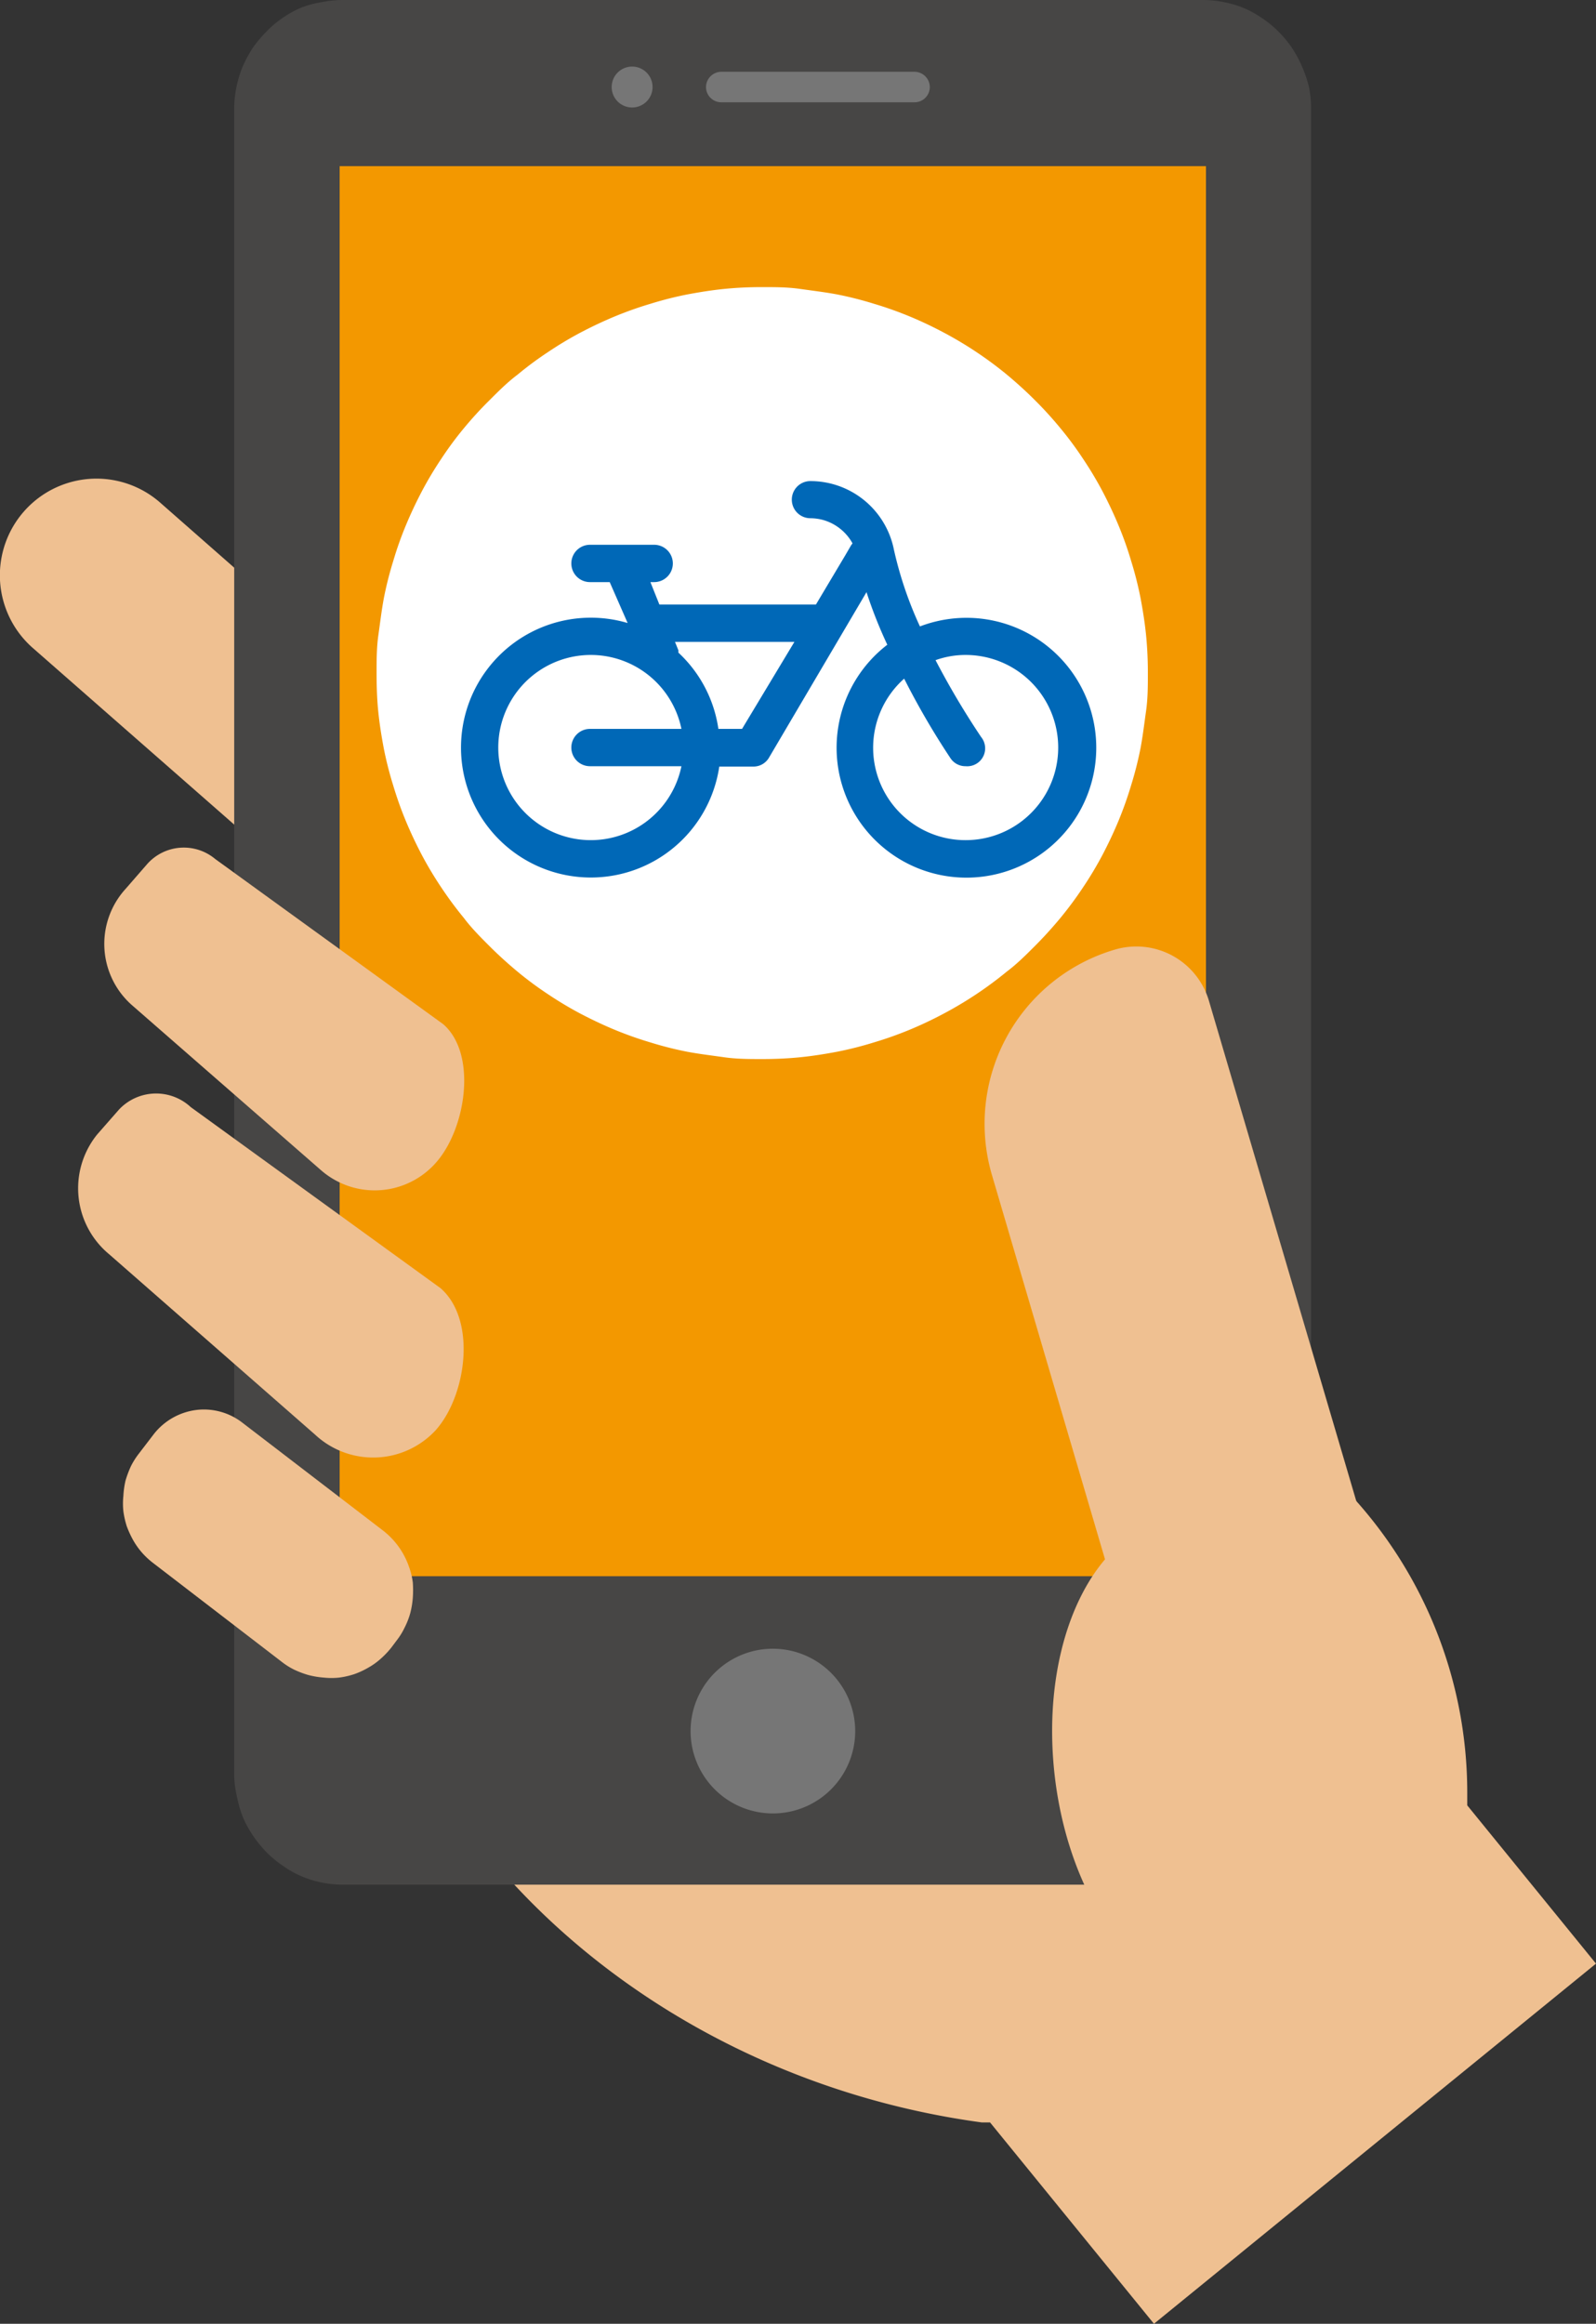
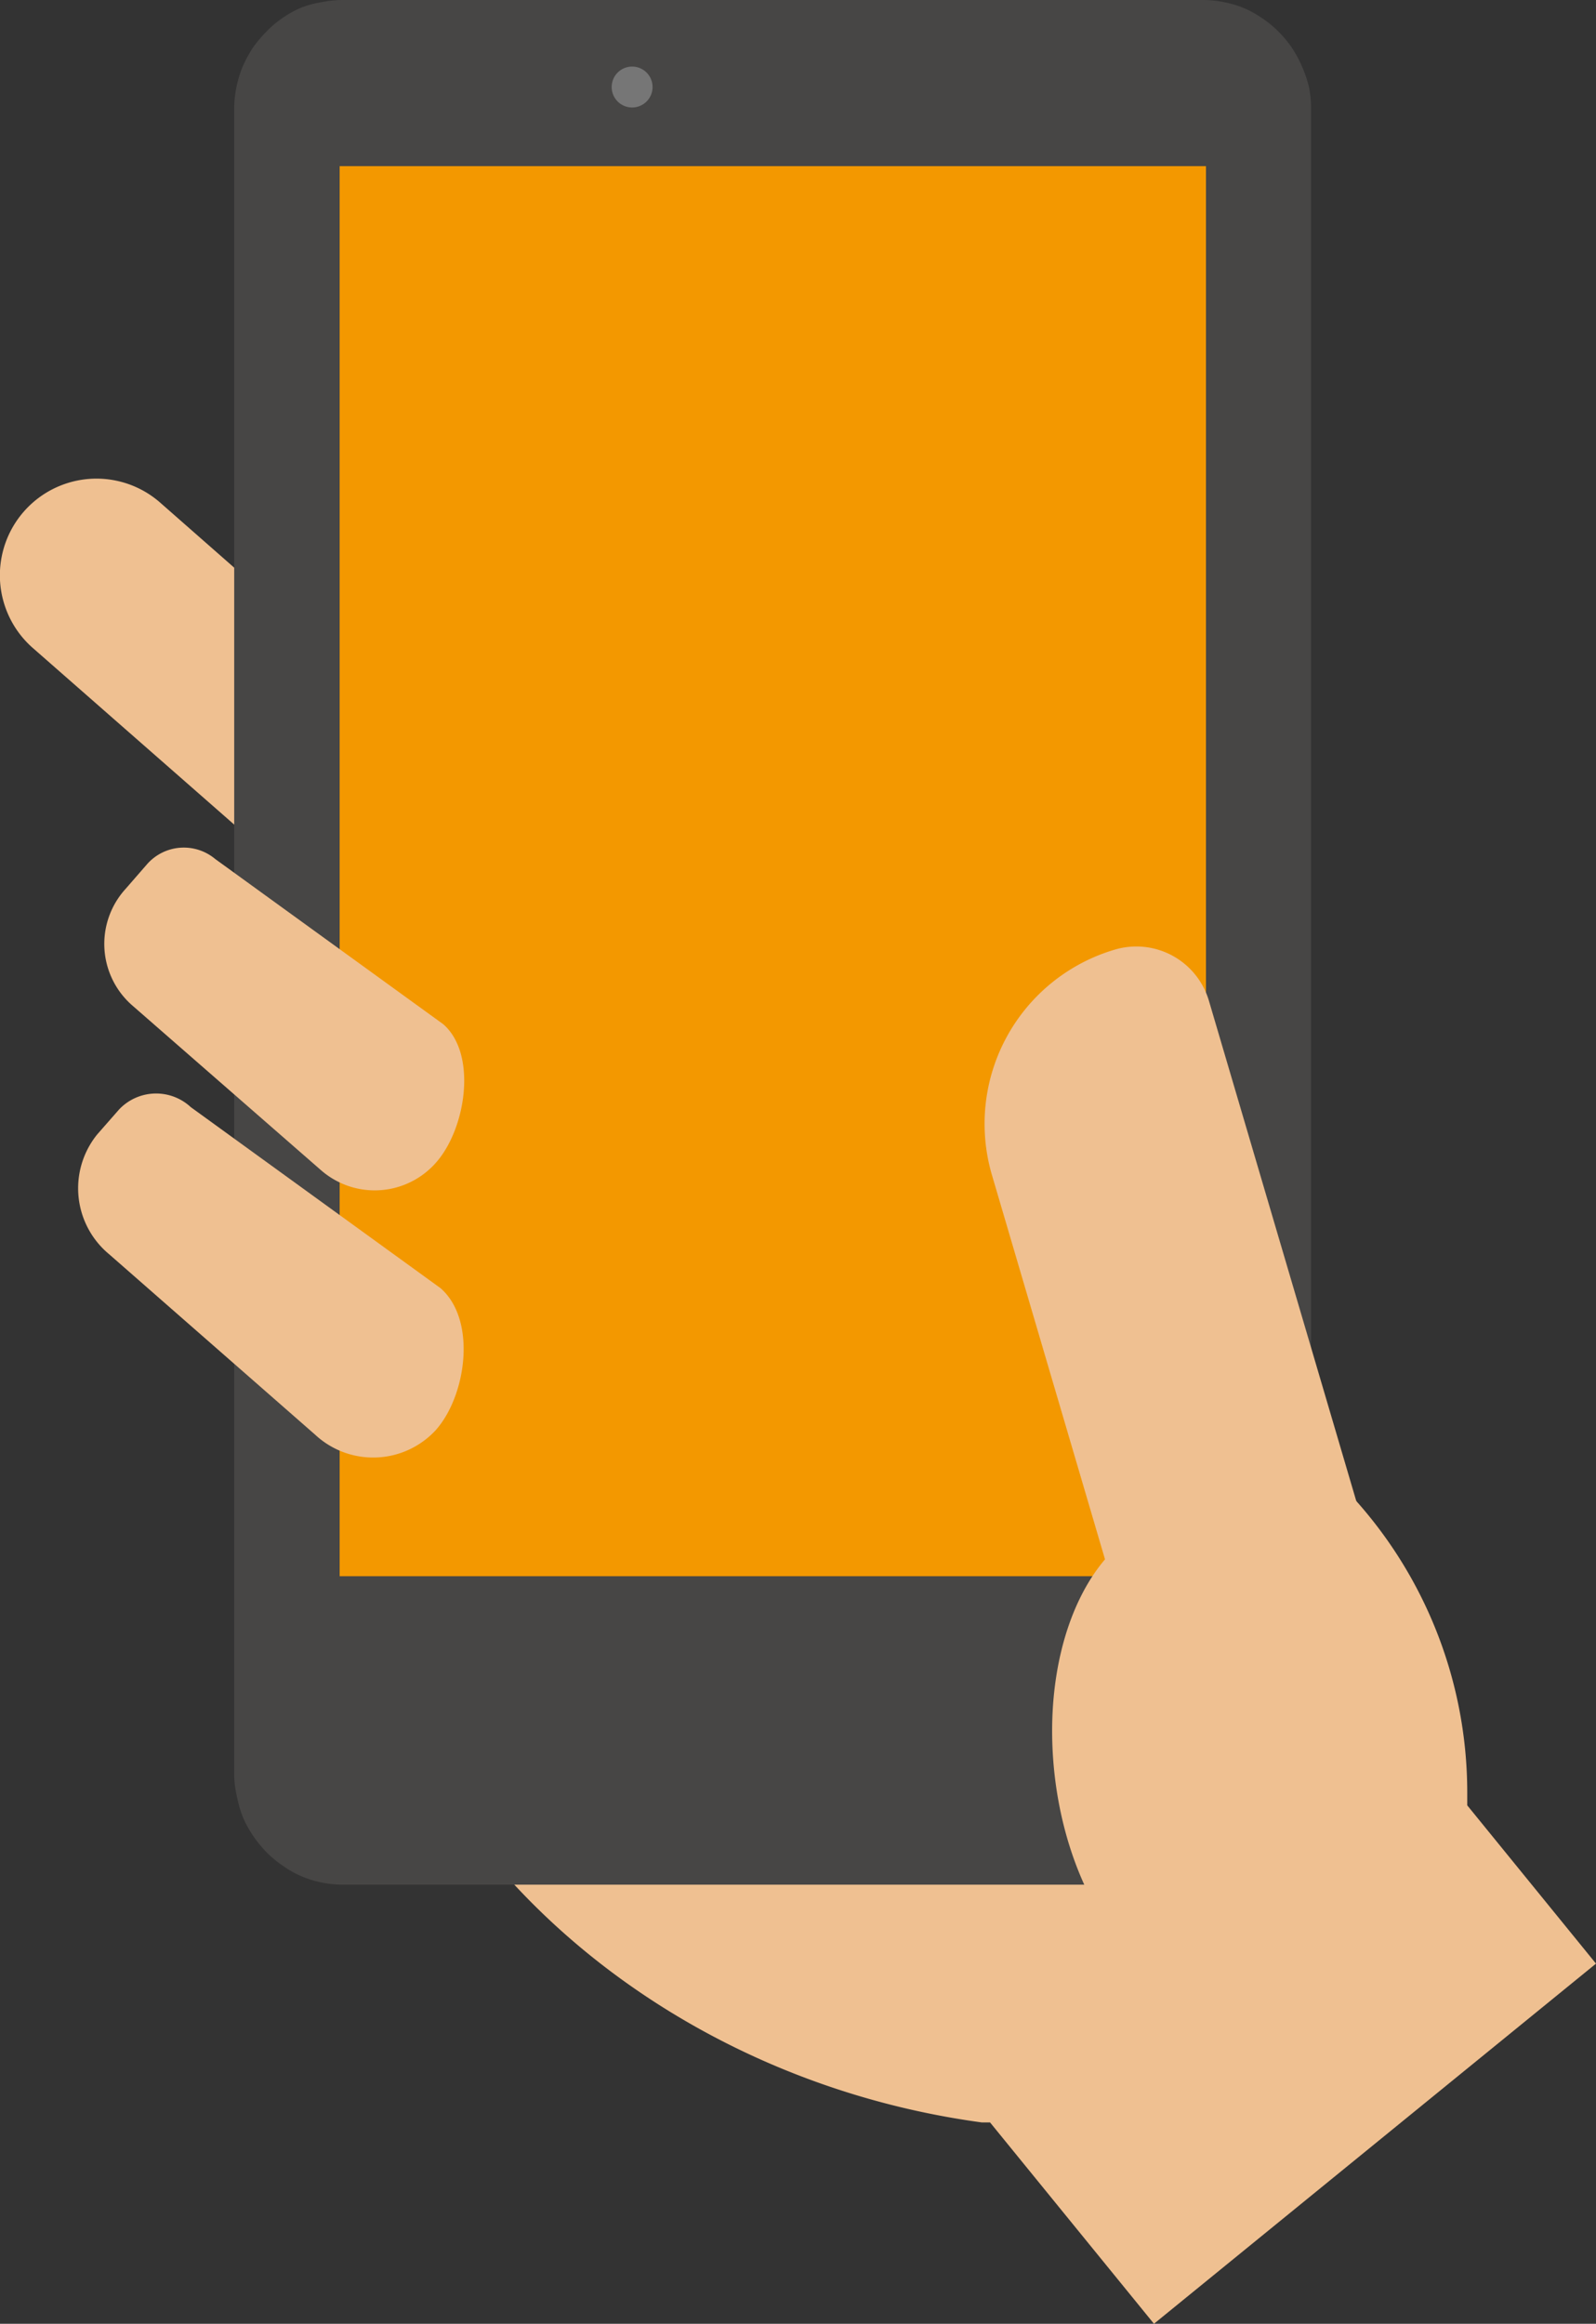
<svg xmlns="http://www.w3.org/2000/svg" viewBox="0 0 89 129.5">
  <rect x="0" y="0" width="89" height="129.5" fill="#333333" stroke="none" />
  <defs>
    <style>.cls-1{fill:#efc091;}.cls-2{fill:#474645;}.cls-3{fill:#f39800;}.cls-4{fill:#fff;}.cls-5{fill:#767676;}.cls-6{fill:#0068b7;}</style>
  </defs>
  <title>catalog_illust04</title>
  <g id="レイヤー_2" data-name="レイヤー 2">
    <g id="レイヤー_1-2" data-name="レイヤー 1">
      <path class="cls-1" d="M89,109.43l-7.18-8.82c0-.24,0-.47,0-.71A24.43,24.43,0,0,0,57.41,75.47H18.94v5.24c0,19.78,16.32,34.93,35.81,37.57h.46l9.14,11.22Z" />
      <path class="cls-1" d="M22.61,47.16a5.38,5.38,0,0,1-7.59.51L1.84,36.12A5.38,5.38,0,1,1,8.92,28L22.11,39.58A5.37,5.37,0,0,1,22.61,47.16Z" />
      <path class="cls-2" d="M13.06,99V6.06a5.91,5.91,0,0,1,.12-1.18,6.49,6.49,0,0,1,.34-1.14,7.58,7.58,0,0,1,.56-1.05,6.67,6.67,0,0,1,.76-.91A5.55,5.55,0,0,1,15.76,1a5.87,5.87,0,0,1,1-.56A5.46,5.46,0,0,1,17.94.12,5.93,5.93,0,0,1,19.13,0H67.07a5.83,5.83,0,0,1,1.18.12,5.74,5.74,0,0,1,1.14.34,5.87,5.87,0,0,1,1,.56,5.55,5.55,0,0,1,.92.76,6,6,0,0,1,.75.91,6.64,6.64,0,0,1,.56,1.05A6.53,6.53,0,0,1,73,4.88a5.89,5.89,0,0,1,.11,1.18V99a6,6,0,0,1-.11,1.19,6.42,6.42,0,0,1-.35,1.13,5.87,5.87,0,0,1-.56,1A5.86,5.86,0,0,1,70.44,104a5.3,5.3,0,0,1-1,.56,5.77,5.77,0,0,1-1.14.35,5.83,5.83,0,0,1-1.18.12H19.13a5.93,5.93,0,0,1-1.19-.12,5.48,5.48,0,0,1-1.13-.35,5.3,5.3,0,0,1-1-.56,6,6,0,0,1-.92-.75,6.76,6.76,0,0,1-.76-.92,6.59,6.59,0,0,1-.56-1,6.15,6.15,0,0,1-.34-1.13A6,6,0,0,1,13.06,99Z" />
      <rect class="cls-3" x="18.94" y="9.26" width="48.31" height="78.58" />
-       <path class="cls-4" d="M42.5,16c.7,0,1.41,0,2.11.1s1.39.18,2.08.31a19.83,19.83,0,0,1,2.05.52,20.5,20.5,0,0,1,2,.71c.65.27,1.28.57,1.9.9a21.16,21.16,0,0,1,3.51,2.34c.54.45,1.06.92,1.56,1.42a21,21,0,0,1,1.42,1.56,19.16,19.16,0,0,1,1.26,1.7,20.41,20.41,0,0,1,1.08,1.8c.33.63.63,1.26.9,1.91a19.59,19.59,0,0,1,.71,2,19.83,19.83,0,0,1,.52,2.05c.13.69.24,1.38.31,2.08s.1,1.41.1,2.11,0,1.41-.1,2.11-.18,1.39-.31,2.08a19.83,19.83,0,0,1-.52,2.05,20.5,20.5,0,0,1-.71,2c-.27.65-.57,1.28-.9,1.91a20.41,20.41,0,0,1-1.08,1.8,20.74,20.74,0,0,1-1.26,1.7c-.45.54-.92,1.06-1.42,1.56s-1,1-1.56,1.42a21.16,21.16,0,0,1-3.51,2.34c-.62.33-1.25.63-1.9.9a20.5,20.5,0,0,1-2,.71,19.83,19.83,0,0,1-2.05.52c-.69.13-1.38.24-2.08.31s-1.41.1-2.11.1-1.41,0-2.11-.1-1.39-.18-2.08-.31a19.83,19.83,0,0,1-2.05-.52,20.5,20.5,0,0,1-2-.71c-.65-.27-1.28-.57-1.91-.9a20.41,20.41,0,0,1-1.8-1.08,19.16,19.16,0,0,1-1.7-1.26c-.54-.45-1.06-.92-1.56-1.42s-1-1-1.42-1.56a20.74,20.74,0,0,1-1.26-1.7,20.41,20.41,0,0,1-1.08-1.8c-.33-.63-.63-1.26-.9-1.91a20.5,20.5,0,0,1-.71-2,19.83,19.83,0,0,1-.52-2.05c-.13-.69-.24-1.38-.31-2.08S21,38.2,21,37.5s0-1.41.1-2.11.18-1.39.31-2.08a19.83,19.83,0,0,1,.52-2.05,19.59,19.59,0,0,1,.71-2c.27-.65.57-1.28.9-1.91a20.41,20.41,0,0,1,1.08-1.8,19.16,19.16,0,0,1,1.26-1.7A21,21,0,0,1,27.3,22.3c.5-.5,1-1,1.56-1.42a19.16,19.16,0,0,1,1.7-1.26,20.41,20.41,0,0,1,1.8-1.08c.63-.33,1.26-.63,1.91-.9a20.5,20.5,0,0,1,2-.71,19.83,19.83,0,0,1,2.05-.52c.69-.13,1.38-.24,2.08-.31S41.8,16,42.5,16Z" />
      <path class="cls-5" d="M36.39,4.85a1.14,1.14,0,1,1-1.13-1.14A1.14,1.14,0,0,1,36.39,4.85Z" />
-       <path class="cls-5" d="M47.69,96.47a4.59,4.59,0,1,1-4.59-4.59A4.6,4.6,0,0,1,47.69,96.47Z" />
-       <path class="cls-5" d="M51,5.7H40.22a.85.85,0,0,1-.85-.85A.86.86,0,0,1,40.22,4H51a.86.86,0,0,1,.85.86A.85.85,0,0,1,51,5.7Z" />
-       <path class="cls-1" d="M15.71,92.61,8.56,87.12a4.34,4.34,0,0,1-.63-.58,4.25,4.25,0,0,1-.5-.7,5.51,5.51,0,0,1-.36-.78,4.86,4.86,0,0,1-.19-.84,4.13,4.13,0,0,1,0-.86A4.86,4.86,0,0,1,7,82.51a6,6,0,0,1,.3-.8A4.27,4.27,0,0,1,7.75,81l.82-1.07a3.58,3.58,0,0,1,2.34-1.35,3.5,3.5,0,0,1,2.6.7l7.83,6a4.36,4.36,0,0,1,1.13,1.29,4.54,4.54,0,0,1,.35.78,4,4,0,0,1,.2.84,6,6,0,0,1,0,.85,4.86,4.86,0,0,1-.14.85,4.28,4.28,0,0,1-.31.8,3.87,3.87,0,0,1-.45.73l-.3.4a4.93,4.93,0,0,1-.59.62,3.87,3.87,0,0,1-.7.5,4.58,4.58,0,0,1-.78.36,4.66,4.66,0,0,1-.84.19,4,4,0,0,1-.85,0,4.86,4.86,0,0,1-.85-.14,5.08,5.08,0,0,1-.8-.3A3.91,3.91,0,0,1,15.71,92.61Z" />
+       <path class="cls-5" d="M47.69,96.47A4.6,4.6,0,0,1,47.69,96.47Z" />
      <path class="cls-1" d="M24.28,79.72a4.75,4.75,0,0,1-6.71.23L6.09,69.9a4.77,4.77,0,0,1-.67-6.68l1.22-1.39a2.84,2.84,0,0,1,4-.13L24.57,71.79C26.61,73.58,26,77.82,24.28,79.72Z" />
      <path class="cls-1" d="M24.34,64.76a4.55,4.55,0,0,1-6.42.47L7.34,56A4.55,4.55,0,0,1,7,49.54l1.21-1.39A2.73,2.73,0,0,1,12,47.87l12.72,9.21C26.61,58.73,26,62.85,24.34,64.76Z" />
      <path class="cls-1" d="M79.92,98.2,67.42,55.79a4.22,4.22,0,0,0-5.25-2.87A10.12,10.12,0,0,0,55.32,65.5l6.3,21.4C59.4,89.51,58.24,94,58.82,99c.87,7.4,5.31,13,9.91,12.42,2.21-.26,4-1.9,5.28-4.34l1.28-.37A6.85,6.85,0,0,0,79.92,98.2Z" />
-       <path class="cls-6" d="M53.89,46.82a5.15,5.15,0,0,1-3.47-9A43.24,43.24,0,0,0,53,42.25a1,1,0,0,0,.85.45,1,1,0,0,0,.86-1.63,45,45,0,0,1-2.54-4.28,4.94,4.94,0,0,1,1.68-.29,5.16,5.16,0,1,1,0,10.32Zm-12.51-6.2H40.06a7.2,7.2,0,0,0-2.23-4.25s0-.08,0-.13l-.19-.47h6.66ZM32.9,42.7H38a5.16,5.16,0,1,1,0-2.08H32.9a1,1,0,1,0,0,2.08Zm21-8.27a7.27,7.27,0,0,0-2.6.48,21.12,21.12,0,0,1-1.45-4.27,4.75,4.75,0,0,0-4.66-3.83,1,1,0,1,0,0,2.07,2.84,2.84,0,0,1,.72.1,2.72,2.72,0,0,1,1.63,1.3l-.08.11-.32.55L45.5,33.69H36.77l-.5-1.25h.21a1,1,0,1,0,0-2.08H32.9a1,1,0,0,0,0,2.08H34L35,34.72a7.24,7.24,0,1,0,5.11,8H42a1,1,0,0,0,.89-.51L48.32,33a25.49,25.49,0,0,0,1.16,2.93,7.24,7.24,0,1,0,4.41-1.5Z" />
    </g>
  </g>
</svg>